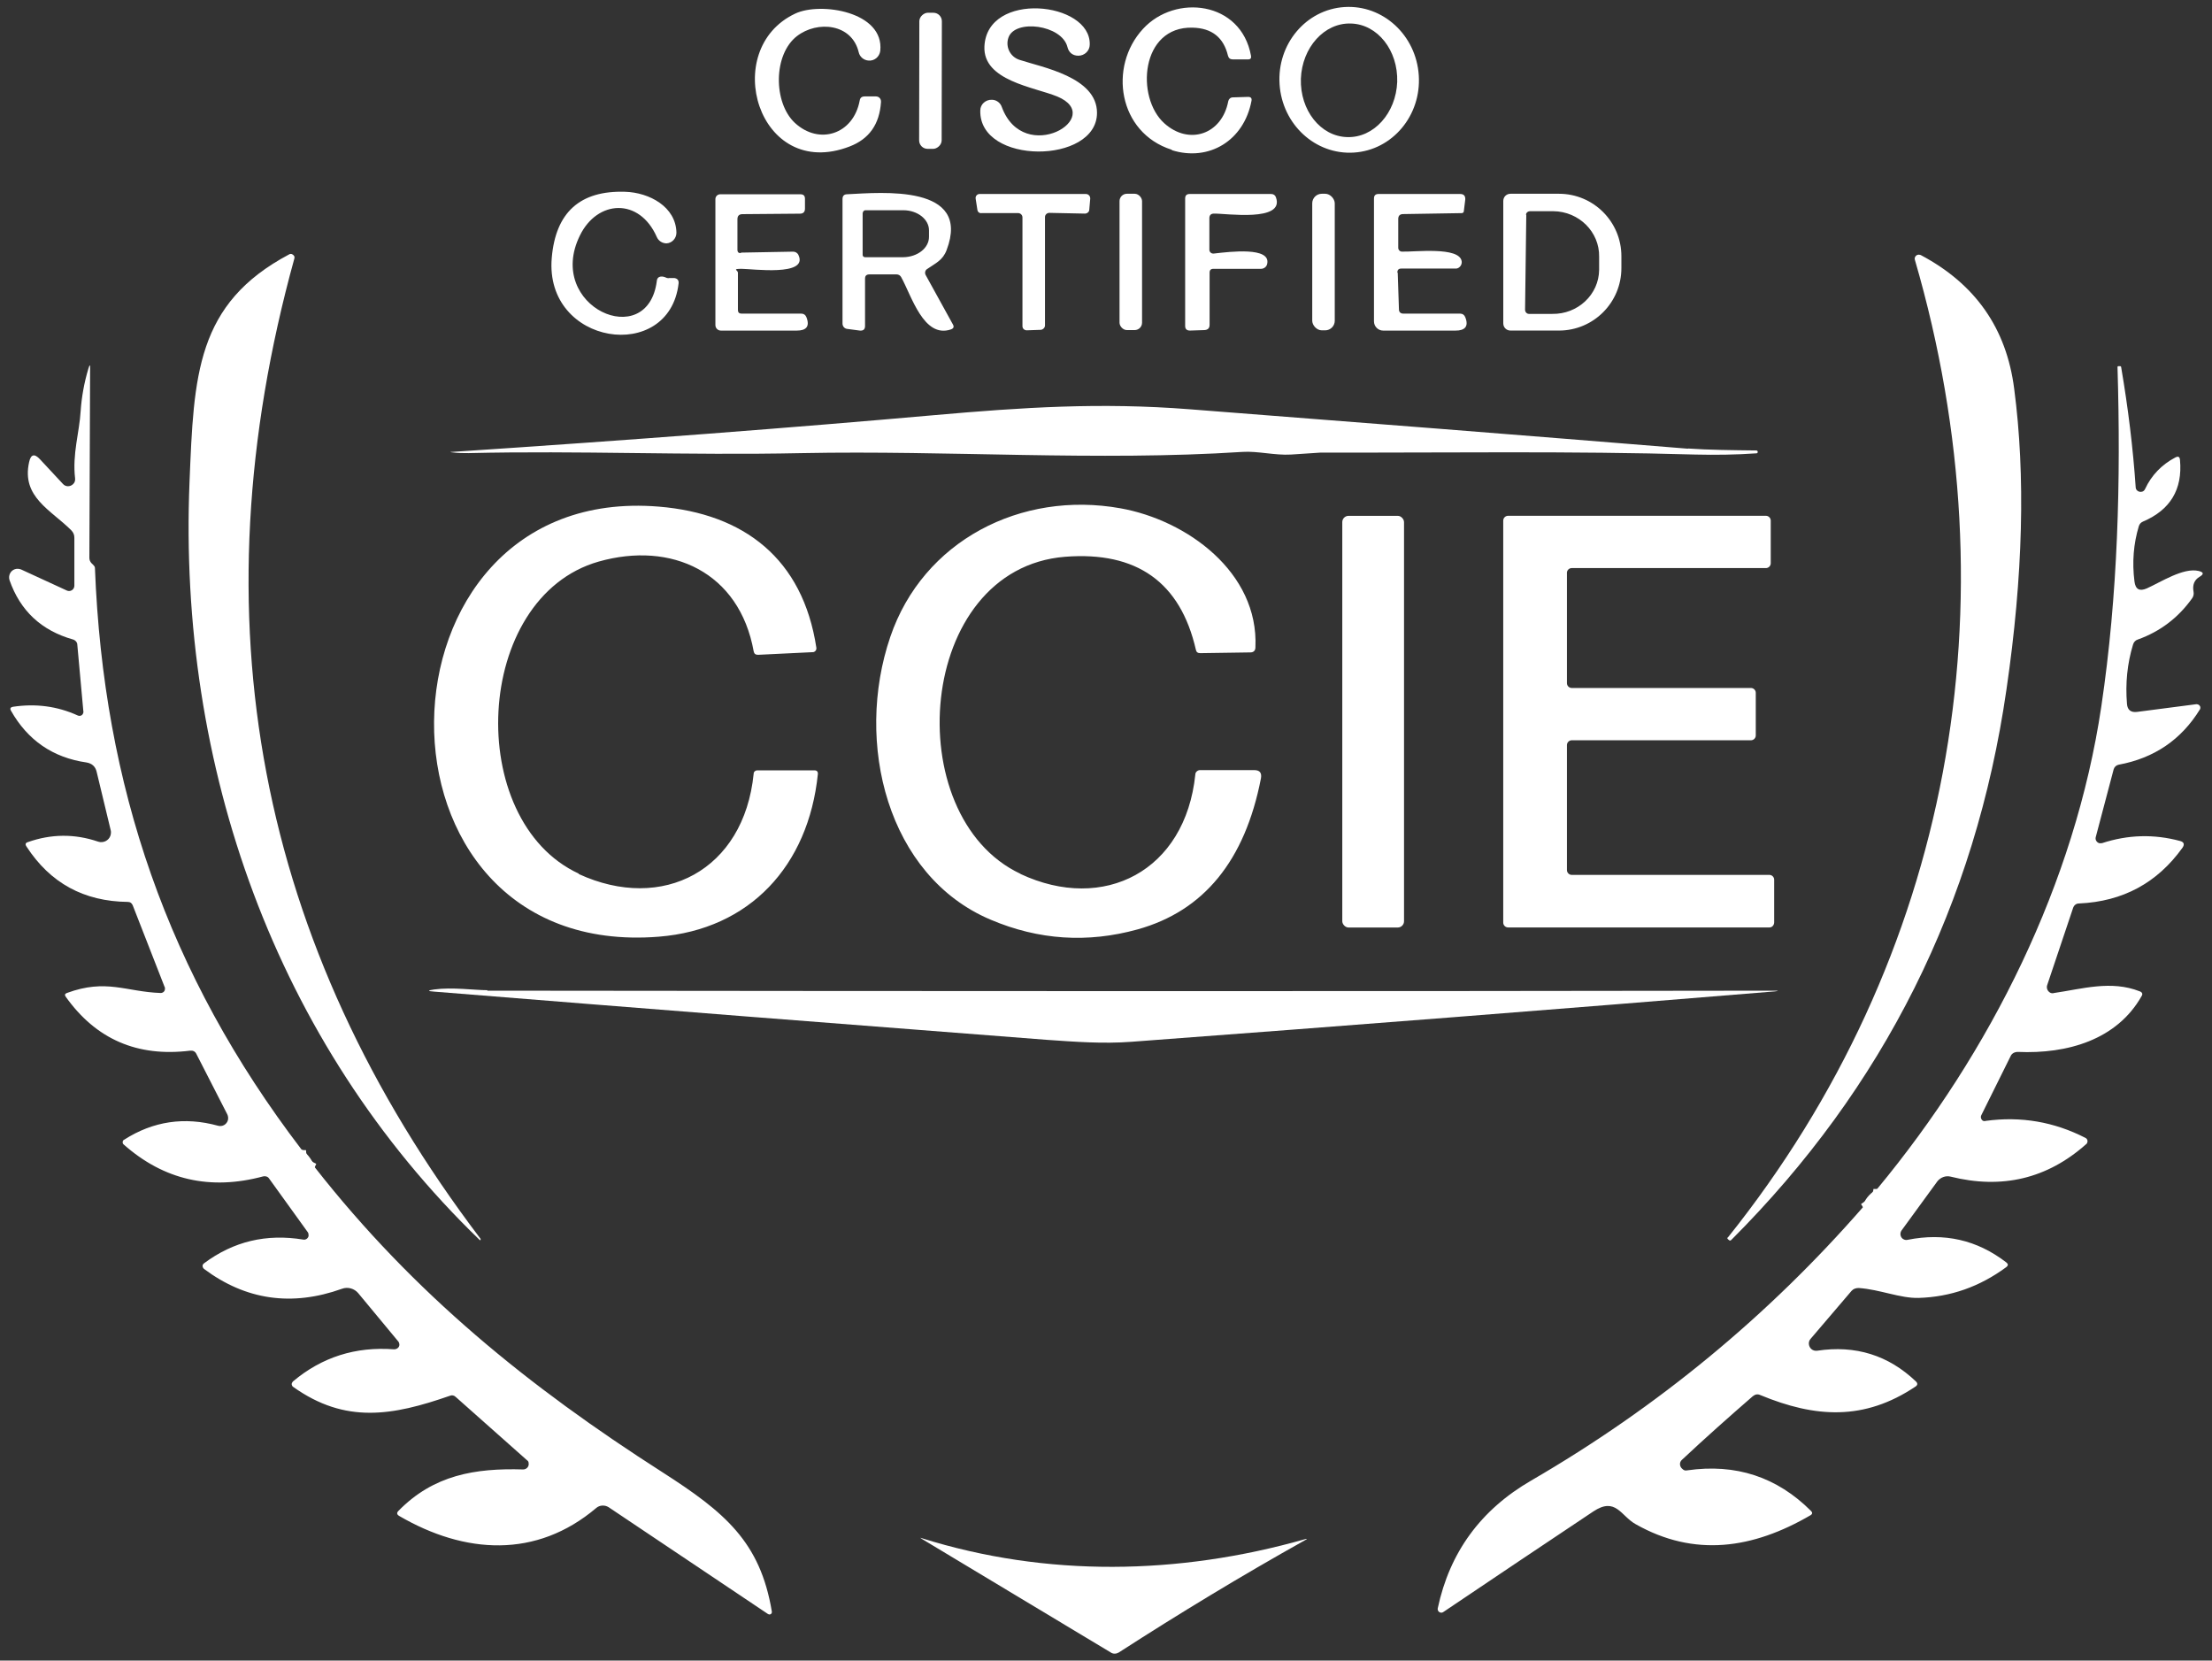
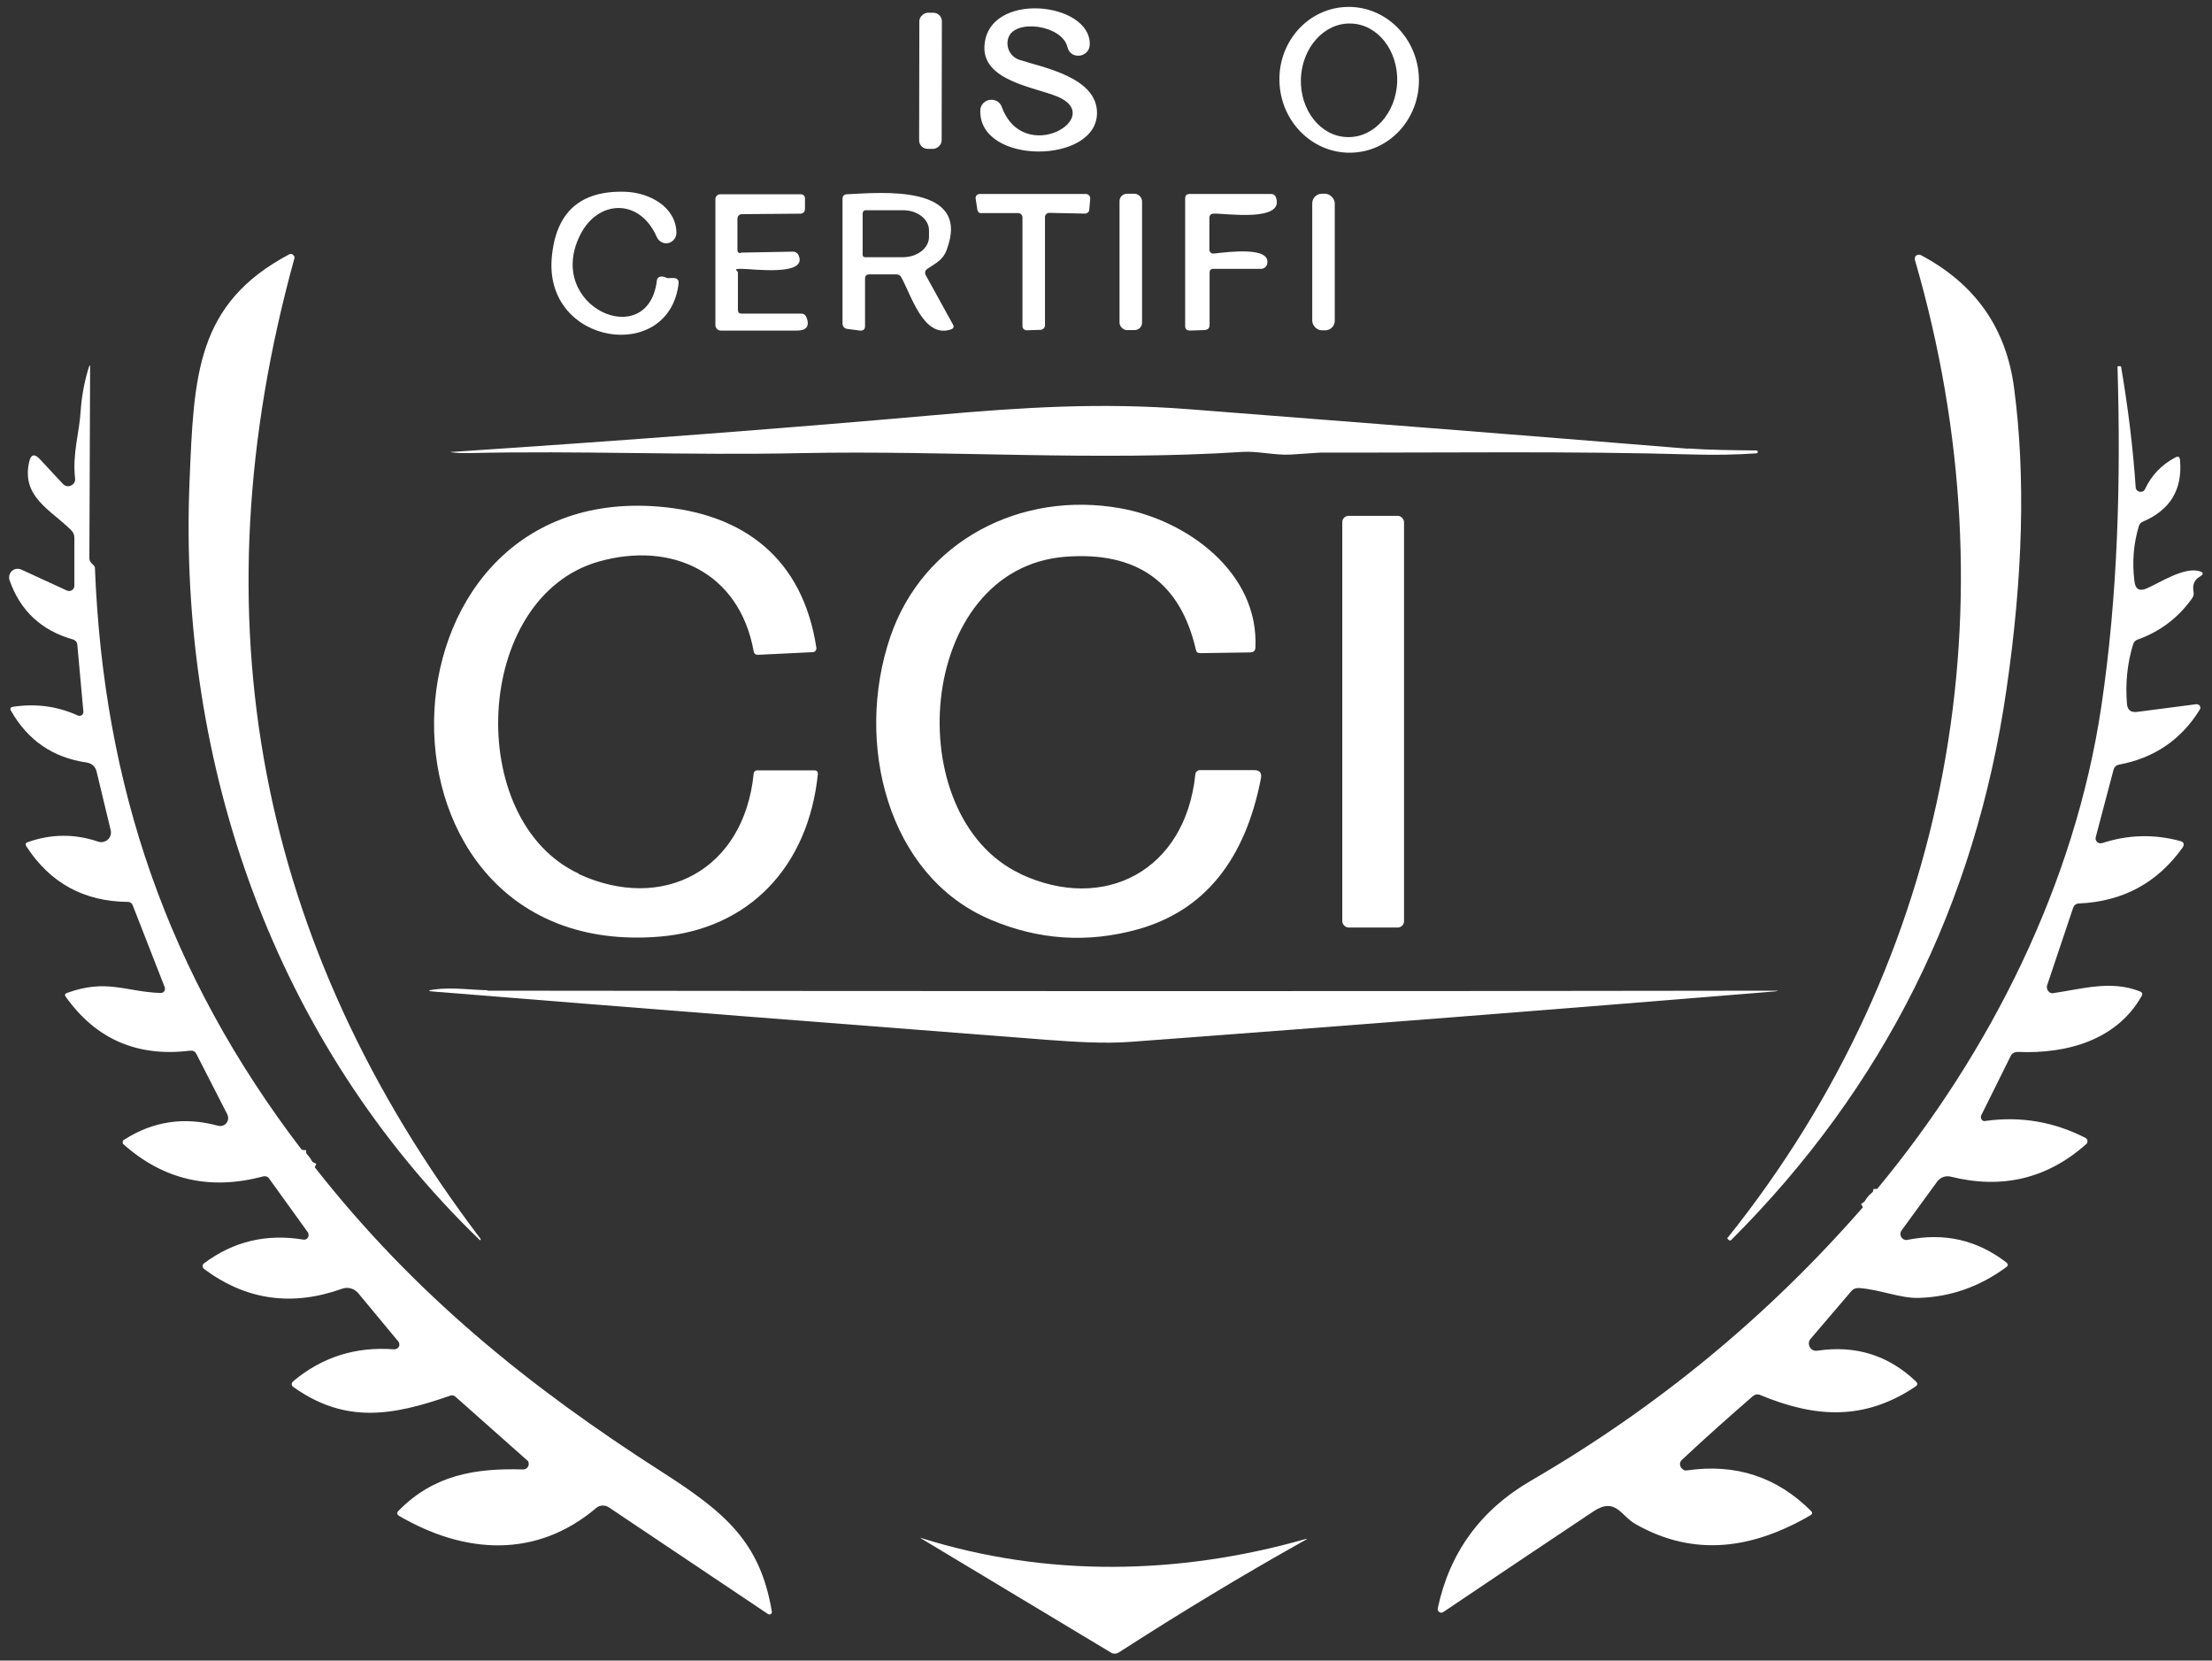
<svg xmlns="http://www.w3.org/2000/svg" id="Layer_1" data-name="Layer 1" viewBox="0 0 600 450.37">
  <rect x="0" y="0" width="600" height="450.37" fill="#333333" stroke="none" />
  <defs>
    <style>      .cls-1, .cls-2 {        fill: #fff;      }      .cls-2 {        stroke: #fff;        stroke-width: 2px;      }    </style>
  </defs>
  <path class="cls-2" d="M82.02,311.9c-.07,2.04,1.05,3.61,3.35,4.66M505.35,327.4c2.56-1.71,3.81-3.35,3.81-4.93" vector-effect="non-scaling-stroke" />
-   <path class="cls-1" d="M216.25,9.73c-6.57,4.99-6.5,18.13-.66,23.58,6.57,6.11,15.89,3.15,17.6-6.04.13-.79.59-1.12,1.38-1.12h3.02c.79,0,1.38.59,1.38,1.38v.13c-.39,6.04-3.22,10.05-8.54,12.08-24.82,9.52-35.33-26.4-14.71-36.06,6.83-3.22,24.17-.53,23.05,10.11-.2,1.64-1.64,2.82-3.28,2.63-1.25-.13-2.3-1.05-2.56-2.23-1.84-7.82-11.23-8.67-16.75-4.4h0l.07-.07h0ZM317.79,40.6c-14.45-4.6-17.21-22.53-7.75-32.77,8.73-9.52,26.6-7.55,29.29,7.29.13.66-.13.99-.79.99h-4.14c-.72,0-1.12-.33-1.31-.99-1.18-4.93-4.33-7.49-9.59-7.62-14.12-.39-15.5,18.91-7.68,25.94,6.7,6.04,15.63,3.02,17.34-5.98.13-.59.59-1.05,1.25-1.05l4.14-.13c.72,0,1.05.33.92,1.05-2.04,10.84-11.56,16.55-21.61,13.4h0v-.13h-.07Z" />
  <path class="cls-1" d="M367.24,41.38c-10.44.66-19.44-7.62-20.16-18.52h0c-.72-10.9,7.16-20.29,17.6-20.95,10.44-.66,19.44,7.62,20.16,18.52h0c.72,10.9-7.16,20.29-17.6,20.95h0ZM365.4,37.18c7.22.26,13.27-6.5,13.59-14.97h0c.26-8.54-5.32-15.63-12.54-15.83h0c-7.22-.26-13.27,6.5-13.59,14.97h0c-.26,8.54,5.32,15.63,12.54,15.83h0ZM286.72,26.15c-6.3-2.56-20.1-4.27-19.7-13.53.66-15.17,28.9-12.22,28.57-.53,0,1.71-1.44,3.02-3.09,3.02s-2.63-.99-2.96-2.36c-1.51-6.04-14.32-7.68-16.02-2.5-.85,2.5.53,5.19,3.02,5.98h0c6.17,2.04,21.02,4.66,21.02,14.38,0,13.99-32.05,14.19-31.66-.66,0-1.64,1.44-2.96,3.15-2.89,1.18,0,2.3.79,2.69,1.97,5.98,16.16,28.5,2.69,14.97-2.89h0Z" />
  <rect class="cls-1" x="233.94" y="18.86" width="36.91" height="6.11" rx="2.3" ry="2.3" transform="translate(230.04 274.27) rotate(-89.9)" />
  <path class="cls-1" d="M181.38,75.4h1.51c.85.13,1.25.59,1.18,1.44-2.5,21.87-36.45,16.88-34.41-6.9,1.05-12.35,7.68-18.32,19.9-17.93,6.57.2,13.79,4.07,13.92,11.1,0,1.51-1.18,2.82-2.69,2.89-1.12,0-2.17-.66-2.63-1.71-4.73-10.77-16.16-10.11-20.88-.39-9.46,19.31,18.45,31.66,20.88,12.28.07-.72.46-1.12,1.18-1.18.33,0,.59,0,.92.13.39.2.79.33,1.25.33h-.13v-.07h0ZM201.02,68.51l14.12-.26c.59,0,1.18.33,1.44.92,2.76,5.85-12.61,3.74-15.37,3.74s-1.05.33-1.05,1.05v10.11c0,.66.33.99.99.99h16.22c.66,0,1.12.33,1.38.99.99,2.56-.13,3.61-2.63,3.61h-20.56c-.85,0-1.51-.66-1.51-1.51v-34.15c0-.72.59-1.31,1.31-1.31h21.74c.85,0,1.25.39,1.25,1.25v2.63c0,.92-.46,1.38-1.38,1.38l-15.56.13c-.92,0-1.38.46-1.38,1.38v8.34c0,.53.26.85.85.85h0l.13-.13h0ZM229.85,52.68c9.33-.46,33.69-2.76,26.93,15.11-1.05,2.82-2.96,3.55-5.32,5.19-.53.33-.66,1.05-.39,1.58l7.42,13.46c.33.59.2,1.05-.53,1.31-7.42,2.56-10.7-9.13-13.53-14.19-.26-.46-.72-.72-1.25-.72h-7.29c-.85,0-1.25.33-1.25,1.18v12.81c0,.92-.46,1.31-1.38,1.25l-3.48-.46c-.72-.07-1.25-.72-1.25-1.44v-33.76c0-.85.39-1.31,1.25-1.31h.07ZM233.99,57.74v11.43c0,.33.33.59.66.59h10.38c3.87-.07,6.96-2.5,6.96-5.52v-1.77c0-3.02-3.15-5.45-6.96-5.45h-10.38c-.33.07-.59.33-.59.66h-.07v.07ZM276.15,57.8h-9.92c-.59.07-1.05-.33-1.12-.92l-.46-2.96c-.13-.66.33-1.25.99-1.31h28.9c.66,0,1.18.53,1.18,1.18v.13l-.26,2.96c0,.59-.59,1.05-1.18,1.05l-9.65-.2c-.66,0-1.18.53-1.18,1.12h0v29.42c0,.59-.53,1.12-1.12,1.18l-3.81.13c-.66,0-1.18-.46-1.18-1.12h0v-29.49c0-.66-.53-1.18-1.18-1.18h0Z" />
  <rect class="cls-1" x="303.67" y="52.55" width="6.11" height="36.97" rx="2" ry="2" />
  <path class="cls-1" d="M328.1,73.89v14.19c0,.92-.46,1.38-1.38,1.44l-3.94.13c-.85,0-1.31-.39-1.31-1.25v-34.54c0-.85.39-1.25,1.25-1.25h22.07c.66,0,1.12.33,1.31.92,2.43,6.76-13.59,4.33-16.81,4.4-.85,0-1.25.46-1.25,1.25v8.54c0,.59.46,1.05,1.05,1.05h.13c4.53-.53,15.5-1.84,14.51,2.76-.13.79-.85,1.38-1.71,1.38h-12.94c-.66,0-.99.39-.99,1.05h0v-.07Z" />
  <rect class="cls-1" x="355.94" y="52.55" width="6.11" height="37.04" rx="2.6" ry="2.6" />
-   <path class="cls-1" d="M379.13,73.96l.33,9.92c0,.79.46,1.18,1.25,1.18h15.37c.66,0,1.12.33,1.38.99.99,2.5-.13,3.61-2.63,3.61h-19.64c-1.38,0-2.5-1.12-2.5-2.5h0v-33.3c0-.85.39-1.25,1.25-1.25h22.13c.99,0,1.44.53,1.38,1.51l-.39,3.15c0,.33-.26.53-.59.53l-15.89.26c-.85,0-1.31.46-1.31,1.31v7.82c0,.59.46,1.05.99,1.05,3.35.13,15.63-1.44,16.22,2.63.13.92-.53,1.84-1.44,1.97h-14.97c-.72,0-1.05.39-1.05,1.12h.13,0ZM407.76,54.52c0-1.12.85-1.97,1.97-1.97h13.13c9.33,0,16.94,7.55,16.94,16.94v3.22c0,9.33-7.55,16.94-16.94,16.94h-13.13c-1.12,0-1.97-.85-1.97-1.97h0v-33.17ZM414,58.33l-.33,25.68c0,.59.46,1.12,1.05,1.12h6.3c6.96.13,12.68-5.25,12.74-11.95v-3.55c.13-6.7-5.45-12.28-12.41-12.35h-6.3c-.59,0-1.12.39-1.12.99h.07v.07h0Z" />
  <path class="cls-1" d="M130.35,336.07v.26h-.2c-55.56-53.66-81.9-128.59-78.74-205.69,1.18-28.83,1.77-48.27,27.06-61.67.46-.26,1.05,0,1.31.46.13.2.13.46.07.66-26.93,97.46-10.11,186.12,50.57,265.98h-.07ZM468.64,335.67c60.75-75.92,77.89-172.07,50.77-265.19-.2-.59.2-1.25.79-1.38.26-.07.59,0,.79.07,14.78,7.82,23.25,19.83,25.35,36.25,3.09,23.51,2.43,50.7-2.1,81.63-8.41,58.19-33.3,107.9-74.61,149.21-.26.26-.46.26-.72,0-.2-.13-.33-.26-.39-.46v-.13h.13,0Z" />
  <path class="cls-1" d="M82.02,311.9c-.07,2.04,1.05,3.61,3.35,4.66,26.93,34.35,58.12,59.57,94.24,82.68,17.01,10.9,26.6,18.91,29.75,37.83.07.33-.13.72-.53.79-.2,0-.33,0-.53-.13l-43.21-28.96c-1.05-.66-2.43-.59-3.35.2-16.29,13.79-35.66,12.54-53.46,2.17-.66-.39-.72-.85-.2-1.38,9.52-9.72,20.75-11.62,33.82-11.23.85,0,1.51-.66,1.51-1.44s-.2-.85-.53-1.12l-19.24-17.08c-.46-.46-1.05-.59-1.64-.33-15.5,5.39-28.31,7.68-42.49-2.43-.39-.26-.53-.85-.2-1.25,0,0,.07-.13.13-.2,7.88-6.63,17.01-9.52,27.45-8.73.72,0,1.38-.46,1.44-1.18,0-.33-.07-.72-.33-.99l-10.84-13.07c-1.05-1.25-2.82-1.77-4.4-1.18-13.59,4.86-26.07,3.09-37.43-5.39-.39-.33-.53-.92-.2-1.31,0,0,.13-.13.2-.2,8.01-5.98,16.94-8.08,26.93-6.44.66.13,1.31-.33,1.44-.99,0-.33,0-.72-.2-.99l-10.51-14.58c-.33-.53-.99-.72-1.58-.59-14.38,3.87-26.99.99-37.89-8.67-.33-.26-.33-.79-.07-1.12,0,0,.13-.13.2-.13,7.88-5.06,16.42-6.3,25.48-3.81,1.18.33,2.36-.33,2.69-1.51.13-.53.07-1.12-.2-1.64l-8.34-16.29c-.33-.72-.92-.99-1.71-.92-14.32,1.77-25.55-3.09-33.76-14.65-.33-.46-.2-.79.33-.99,10.7-3.94,16.02-.33,25.42,0,.66,0,1.18-.46,1.18-1.12s0-.33-.07-.46l-8.67-22.2c-.26-.59-.66-.92-1.31-.92-11.95-.13-21.08-5.12-27.52-15.04-.39-.59-.26-.99.39-1.18,6.3-2.23,12.68-2.3,19.05-.13,1.38.46,2.89-.26,3.35-1.64.13-.46.2-.99.07-1.44l-3.81-15.83c-.33-1.44-1.25-2.3-2.76-2.56-9.13-1.31-15.96-6.04-20.49-14.05-.33-.59-.13-.92.53-1.05,6.11-.92,11.95-.2,17.6,2.36.59.26,1.25,0,1.44-.59.07-.2.13-.33.07-.53l-1.64-18.06c0-.66-.53-1.25-1.18-1.44-8.6-2.43-14.32-7.82-17.21-16.09-.39-1.25.26-2.56,1.44-2.96.59-.2,1.18-.13,1.71.07l12.41,5.71c.72.33,1.58,0,1.9-.72.07-.2.13-.39.13-.59v-13c0-.79-.26-1.44-.85-2.04-5.52-5.52-13.53-9-11.43-18.45.46-2.17,1.44-2.43,2.96-.79l6.24,6.7c.72.79,1.9.79,2.69.07.46-.39.66-.99.59-1.58-.79-6.63,1.18-12.54,1.51-18.32.26-3.74.92-7.55,2.1-11.49.33-1.12.53-1.12.46,0l-.2,51.36c0,.53.2,1.05.59,1.44l.59.59c.2.2.33.46.33.72,2.3,59.04,19.7,110.14,56.02,157.68h0l.2.13h0ZM505.35,327.4c2.56-1.71,3.81-3.35,3.81-4.93,30.8-37.17,53.66-82.88,60.81-130.82,4.53-30.41,5.32-61.34,4.4-92.08,0-.13,0-.2.2-.26h.53c.13,0,.26.13.26.26,1.9,11.16,3.22,22,3.94,32.57,0,.72.66,1.31,1.44,1.25.53,0,.92-.33,1.12-.79,1.71-3.68,4.47-6.57,8.21-8.54.79-.39,1.18-.2,1.25.72.72,7.95-2.63,13.53-10.05,16.68-.59.26-.92.66-1.12,1.25-1.44,4.79-1.84,9.79-1.18,14.97.26,2.17,1.38,2.76,3.35,1.9,3.81-1.71,9.92-5.71,14.05-4.73,1.38.33,1.51.85.26,1.58-1.44.85-1.97,2.23-1.64,4.01.13.66,0,1.31-.39,1.84-3.74,5.25-8.67,9-14.71,11.16-.66.2-1.12.72-1.31,1.38-1.58,5.19-2.1,10.57-1.64,16.09.13,1.64,1.05,2.36,2.69,2.17l16.16-2.1c.53,0,.99.33,1.05.85,0,.2,0,.46-.13.59-5.06,8.21-12.41,13.2-22,14.97-.66.13-1.18.59-1.38,1.25l-4.86,18.39c-.2.72.26,1.44.92,1.64.26.07.53,0,.79,0,7.03-2.3,14.05-2.5,21.15-.59,1.05.26,1.31.92.66,1.84-6.83,9.52-16.16,14.58-28.04,15.11-.79,0-1.38.46-1.64,1.25l-7.03,20.95c-.26.85.2,1.77,1.05,2.1.26,0,.53.13.72,0,7.75-1.12,15.56-3.55,23.38-.46.66.26.85.72.46,1.31-6.7,11.82-20.1,15.7-33.56,15.11-.85,0-1.64.39-1.97,1.18l-7.95,16.02c-.26.53,0,1.25.53,1.51.2,0,.39.13.66,0,9.59-1.31,18.59.26,27.06,4.6.53.26.72.85.46,1.38,0,.13-.13.2-.26.33-10.57,9.39-22.85,12.28-36.78,8.8-1.31-.33-2.69.2-3.55,1.25l-9.72,13.33c-.53.72-.39,1.77.33,2.3.39.26.85.39,1.31.26,9.92-1.97,18.78,0,26.73,6.11.59.46.59.85,0,1.31-7.22,5.32-15.11,8.08-23.77,8.34-4.99.13-10.51-2.3-16.22-2.69-.79,0-1.44.2-1.97.79l-11.1,13c-.72.79-.59,2.04.2,2.76.46.39.99.53,1.58.46,10.44-1.58,19.37,1.25,26.8,8.34.53.53.46.99-.13,1.38-13.92,9.33-27.19,8.47-42.1,2.3-.72-.33-1.38-.2-2.04.33-6.5,5.65-12.94,11.36-19.24,17.27-.66.59-.66,1.64,0,2.3s.92.59,1.44.53c13.2-1.9,24.37,1.77,33.63,11.03.39.39.39.79-.13,1.12-15.63,9.13-31.52,11.49-47.48,2.43-4.01-2.23-5.39-7.49-11.49-3.42-13.59,9.06-27.12,18.13-40.65,27.25-.46.33-1.05.2-1.38-.26-.13-.2-.2-.53-.13-.79,3.22-15.11,11.62-26.66,25.35-34.61,34.28-19.9,64.3-44.66,90.11-74.28h0l-.07.13h0ZM457.87,121.64c5.39.39,12.28.46,18.52.53.2,0,.39.13.39.39s-.13.39-.39.39h0c-5.52.39-11.03.46-16.48.33-33.82-.99-67.84-.46-101.73-.53,0,0-2.76.2-8.01.53-4.33.26-9.06-.99-13.13-.72-39.6,2.56-79.79-.46-119.53.33-31.66.66-60.29-.72-90.37,0-1.44,0-2.96,0-4.47-.2-.66-.07-.66-.13,0-.13,48.8-3.22,92.4-6.57,130.89-9.98,23.84-2.1,44.86-3.48,69.16-1.58,45.05,3.48,90.17,7.03,135.22,10.7h-.07v-.07h0Z" />
-   <path class="cls-1" d="M156.95,237.03c22.79,10.51,44.86-.99,47.48-27.19,0-.53.46-.92.99-.92h15.43c.72,0,1.05.33.99,1.05-2.56,24.82-18.45,42.1-43.15,44.07-82.42,6.57-80.12-123.21,0-116.64,23.12,1.9,39.08,14.12,42.75,38.29.07.53-.26,1.05-.85,1.18h-.13l-14.84.72c-.66,0-1.05-.26-1.18-.92-3.87-21.54-22.33-29.95-42.03-24.37-34.15,9.72-36.58,70.27-5.39,84.65h0l-.07.07h0ZM276.81,237.03c22.59,10.57,44.72-.79,47.42-26.99,0-.66.66-1.18,1.25-1.18h14.71c1.51,0,2.1.72,1.84,2.23-4.33,22.33-15.5,35.99-33.49,40.98-13.53,3.74-26.8,2.89-39.8-2.63-28.04-11.82-37.04-48.01-27.25-76.71,8.87-26.07,35.46-39.73,62.46-34.87,17.99,3.22,37.5,17.34,36.58,37.7,0,.92-.53,1.38-1.38,1.38l-13.59.2c-.66,0-1.05-.26-1.18-.92-4.2-18.32-16.02-26.73-35.46-25.22-40.52,3.22-45.25,70.4-12.15,85.97h0l.07.07h0Z" />
+   <path class="cls-1" d="M156.95,237.03c22.79,10.51,44.86-.99,47.48-27.19,0-.53.46-.92.99-.92h15.43c.72,0,1.05.33.99,1.05-2.56,24.82-18.45,42.1-43.15,44.07-82.42,6.57-80.12-123.21,0-116.64,23.12,1.9,39.08,14.12,42.75,38.29.07.53-.26,1.05-.85,1.18h-.13l-14.84.72c-.66,0-1.05-.26-1.18-.92-3.87-21.54-22.33-29.95-42.03-24.37-34.15,9.72-36.58,70.27-5.39,84.65h0h0ZM276.81,237.03c22.59,10.57,44.72-.79,47.42-26.99,0-.66.66-1.18,1.25-1.18h14.71c1.51,0,2.1.72,1.84,2.23-4.33,22.33-15.5,35.99-33.49,40.98-13.53,3.74-26.8,2.89-39.8-2.63-28.04-11.82-37.04-48.01-27.25-76.71,8.87-26.07,35.46-39.73,62.46-34.87,17.99,3.22,37.5,17.34,36.58,37.7,0,.92-.53,1.38-1.38,1.38l-13.59.2c-.66,0-1.05-.26-1.18-.92-4.2-18.32-16.02-26.73-35.46-25.22-40.52,3.22-45.25,70.4-12.15,85.97h0l.07.07h0Z" />
  <rect class="cls-1" x="364.09" y="139.9" width="16.75" height="111.65" rx="1.7" ry="1.7" />
-   <path class="cls-1" d="M425.03,155.46v29.82c0,.72.59,1.31,1.31,1.31h48.6c.72,0,1.31.59,1.31,1.31h0v11.56c0,.72-.59,1.31-1.31,1.31h-48.6c-.72,0-1.31.59-1.31,1.31h0v33.89c0,.72.59,1.31,1.31,1.31h53.59c.72,0,1.31.59,1.31,1.31v11.56c0,.72-.53,1.38-1.25,1.38h-70.93c-.72,0-1.31-.59-1.31-1.31h0v-109.02c0-.72.59-1.31,1.31-1.31h69.94c.72,0,1.31.59,1.31,1.31h0v11.56c0,.72-.59,1.31-1.31,1.31h-52.67c-.72,0-1.31.59-1.31,1.31h0v.07h0Z" />
  <path class="cls-1" d="M132.19,268.68c116.38.13,232.82.2,349.19,0,1.14,0,1.14.07,0,.2-58.12,4.79-116.31,9.33-174.43,13.66-7.75.59-15.43,0-23.05-.53-55.36-4.27-110.73-8.6-166.09-13.07-1.9-.13-1.9-.33,0-.59,4.79-.66,11.03.2,14.38.2h0v.13h0Z" />
  <path class="cls-1" d="M82.02,311.9c1.58,1.25,2.69,2.76,3.35,4.66-2.3-1.05-3.42-2.63-3.35-4.66ZM509.1,322.47c0,1.58-1.25,3.22-3.81,4.93.33-1.9,1.58-3.48,3.81-4.93Z" />
  <path class="cls-1" d="M250.01,417.17c33.89,10.64,69.68,9.98,103.77.33.85-.26.92-.13.13.26-17.14,9.59-33.95,19.77-50.44,30.41-.66.39-1.51.46-2.17,0l-51.36-30.87c-.39-.26-.39-.33,0-.13h.07,0Z" />
</svg>